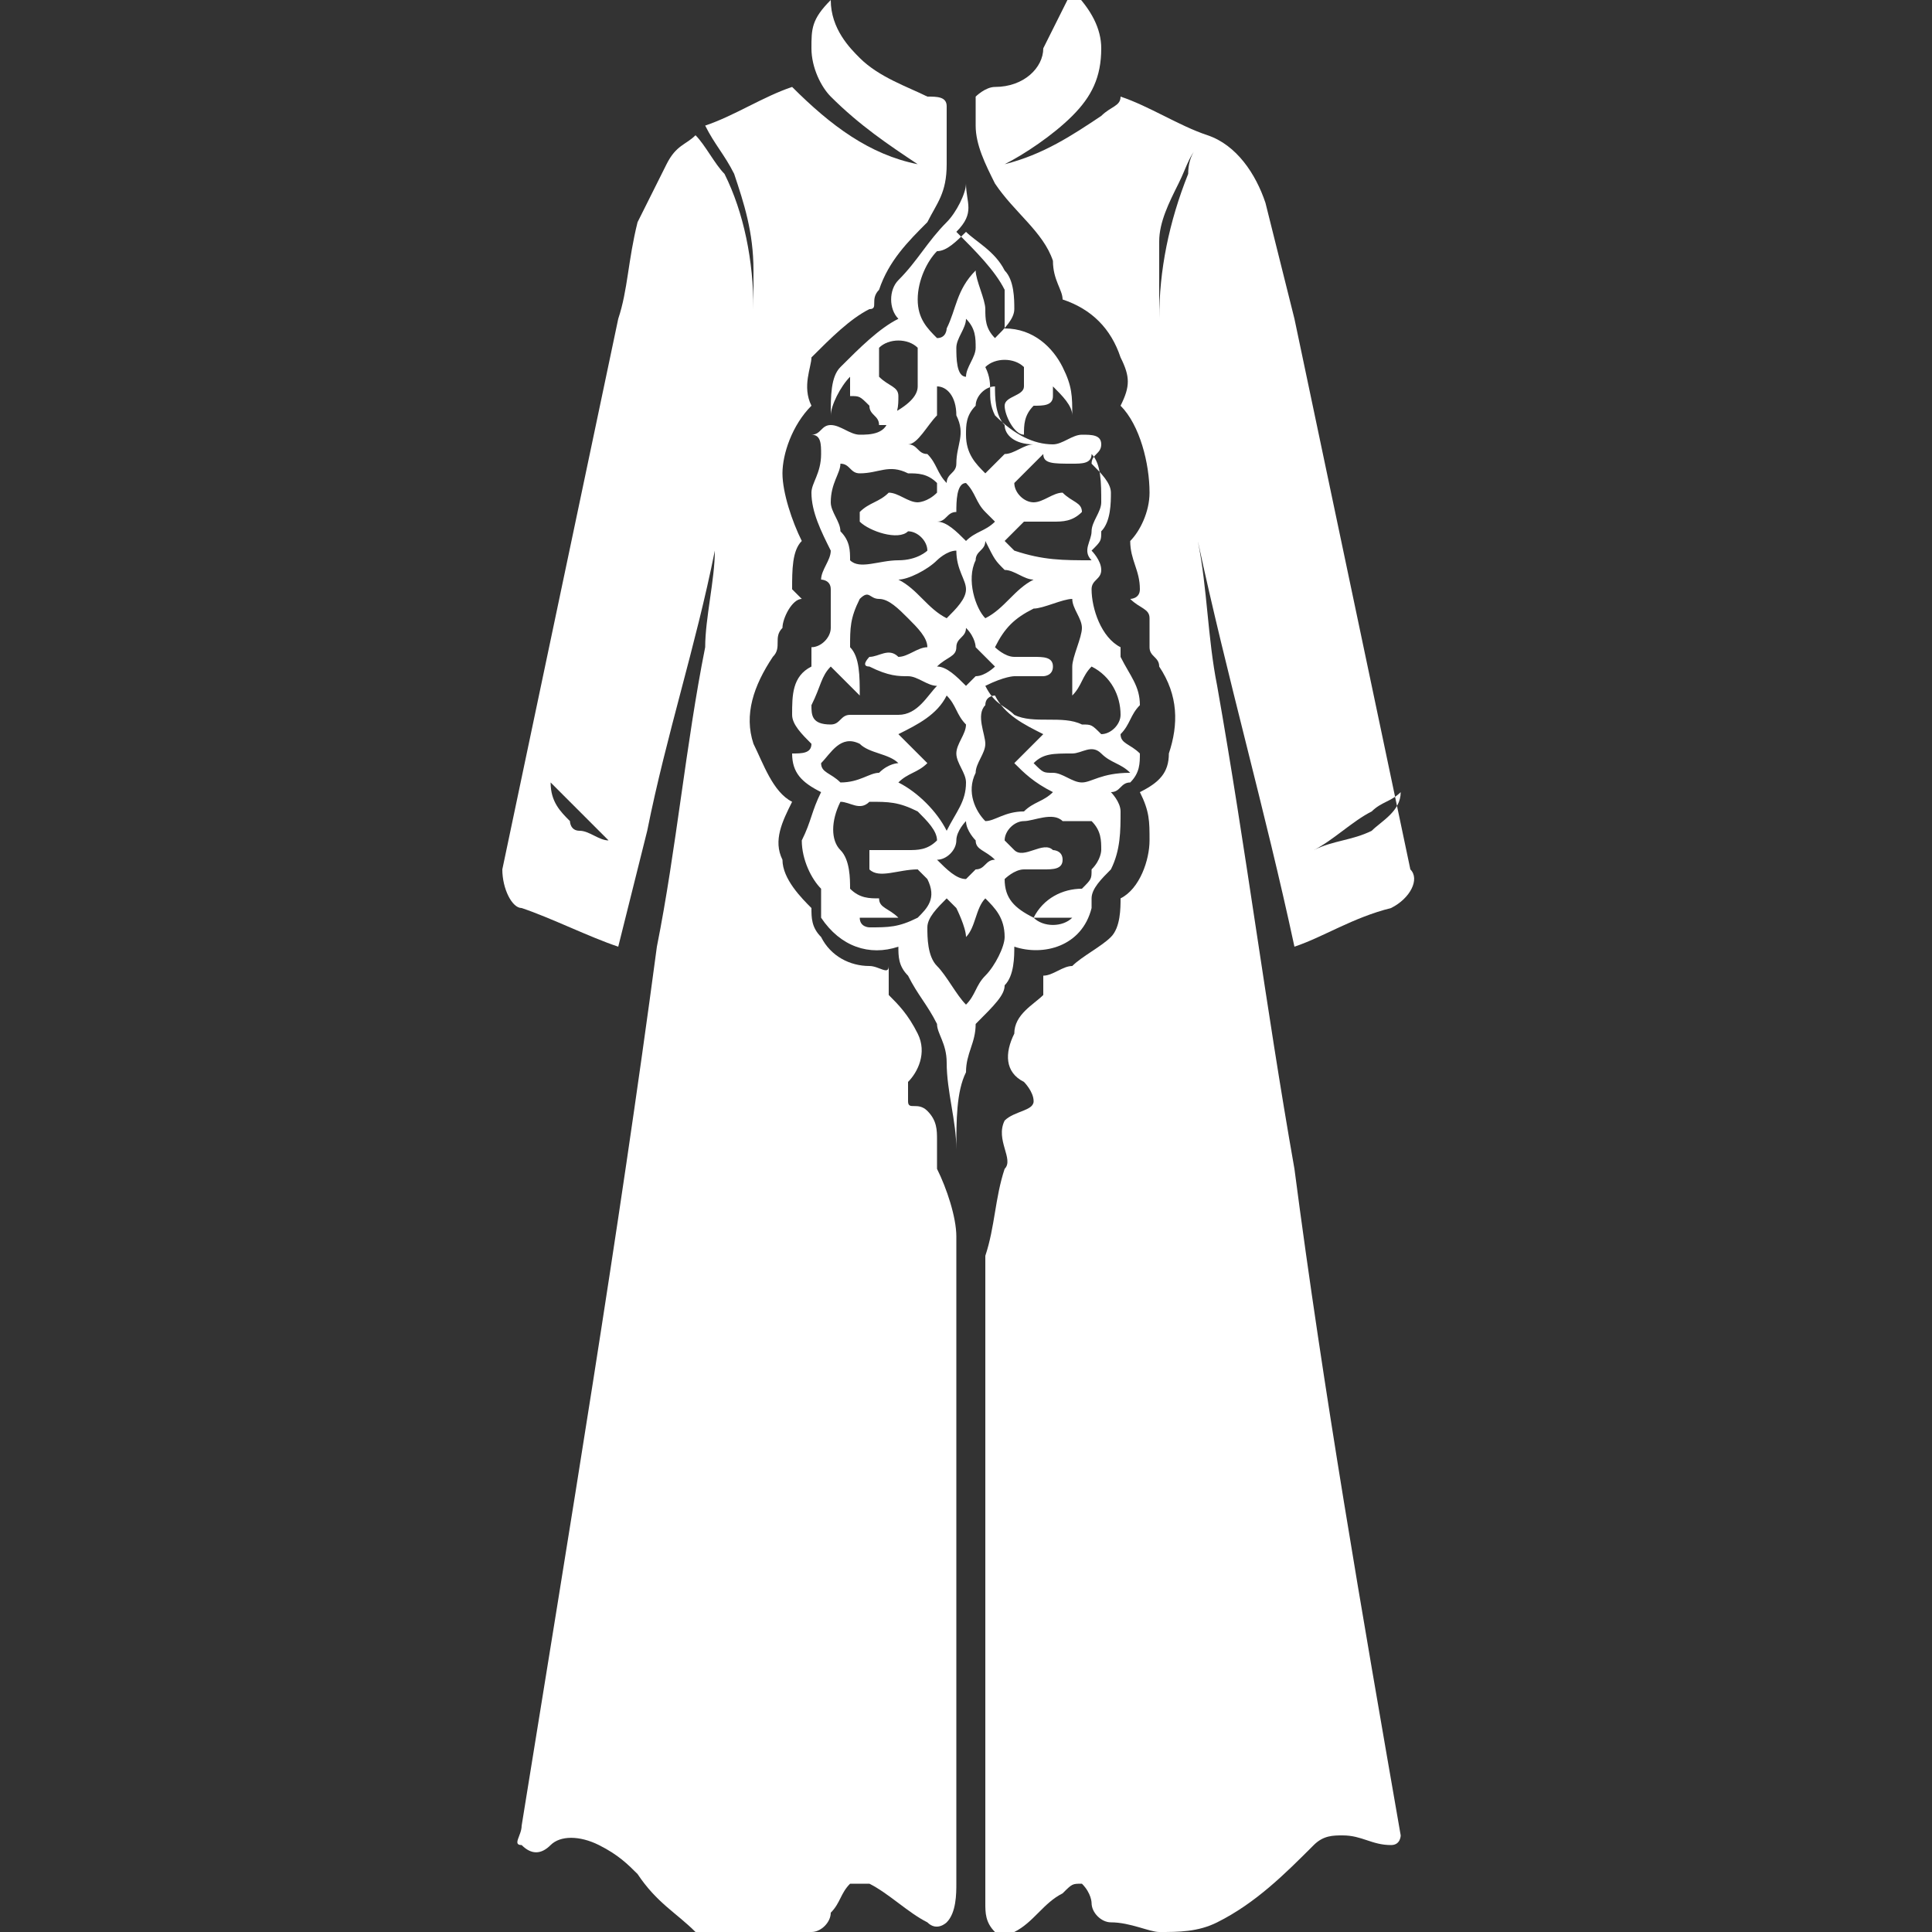
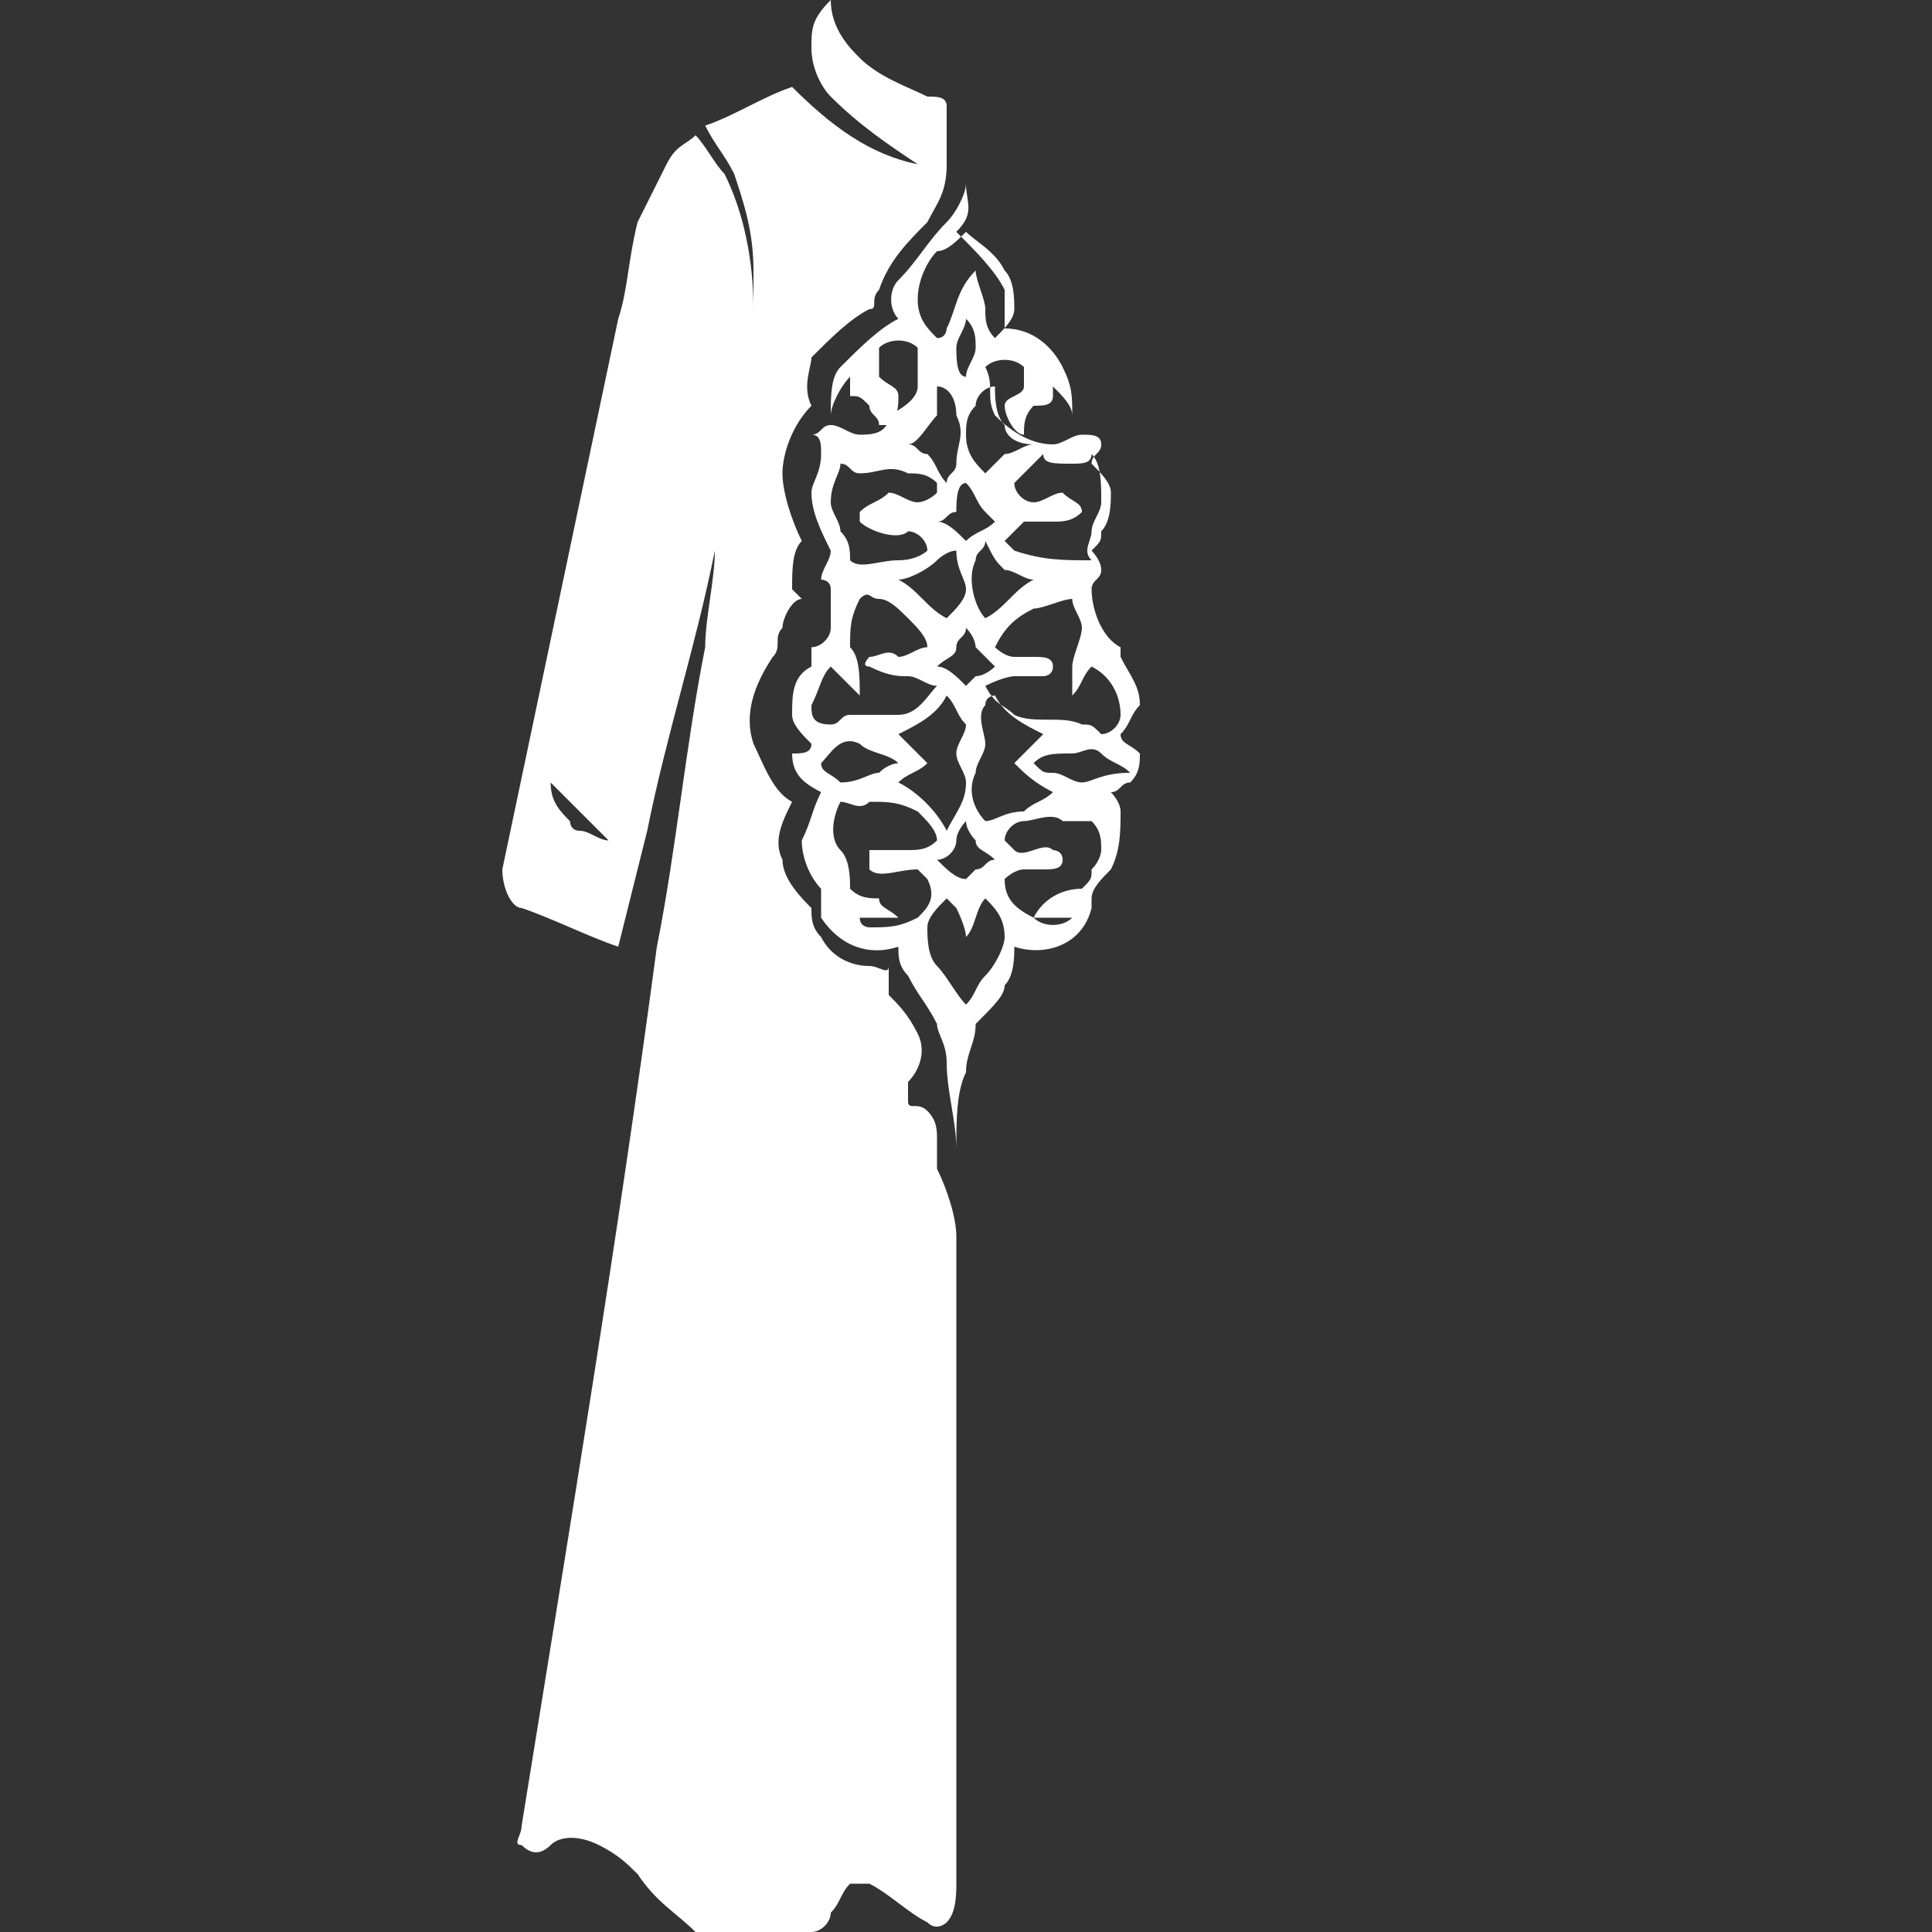
<svg xmlns="http://www.w3.org/2000/svg" version="1.1" id="Layer_1" x="0px" y="0px" viewBox="0 0 20 20" style="enable-background:new 0 0 20 20;" xml:space="preserve">
  <rect x="0" y="0" width="20" height="20" fill="#333333" stroke="none" />
  <style type="text/css"> .st0{fill:#FFFFFF;} </style>
  <g>
    <path class="st0" d="M5.4,9.4c0.3,0.1,0.7,0.3,1,0.4C6.5,9.4,6.6,9,6.7,8.6c0.2-1,0.5-1.9,0.7-2.9c0,0.3-0.1,0.7-0.1,1 C7.1,7.7,7,8.8,6.8,9.8c-0.4,3-0.9,6-1.4,9.1c0,0.1-0.1,0.2,0,0.2c0.1,0.1,0.2,0.1,0.3,0c0.1-0.1,0.3-0.1,0.5,0 c0.2,0.1,0.3,0.2,0.4,0.3C6.8,19.7,7,19.8,7.2,20c0.2,0.1,0.4,0.1,0.5,0.1c0.2,0,0.4,0,0.7-0.1c0.1,0,0.2-0.1,0.2-0.2 c0.1-0.1,0.1-0.2,0.2-0.3c0.1,0,0.2,0,0.2,0c0.2,0.1,0.4,0.3,0.6,0.4c0.1,0.1,0.2,0,0.2,0c0.1-0.1,0.1-0.3,0.1-0.4c0-2,0-4,0-6 c0-0.2,0-0.5,0-0.7c0-0.2-0.1-0.5-0.2-0.7c0-0.1,0-0.2,0-0.3s0-0.2-0.1-0.3c-0.1-0.1-0.2,0-0.2-0.1c0-0.1,0-0.1,0-0.2 c0.1-0.1,0.2-0.3,0.1-0.5c-0.1-0.2-0.2-0.3-0.3-0.4c0-0.1,0-0.2,0-0.3C9.2,10.1,9.1,10,9,10c-0.2,0-0.4-0.1-0.5-0.3 C8.4,9.6,8.4,9.5,8.4,9.4C8.3,9.3,8.1,9.1,8.1,8.9c-0.1-0.2,0-0.4,0.1-0.6C8,8.2,7.9,7.9,7.8,7.7c-0.1-0.3,0-0.6,0.2-0.9 c0.1-0.1,0-0.2,0.1-0.3c0-0.1,0.1-0.3,0.2-0.3c0,0-0.1-0.1-0.1-0.1c0-0.2,0-0.4,0.1-0.5C8.2,5.4,8.1,5.1,8.1,4.9 c0-0.2,0.1-0.5,0.3-0.7c-0.1-0.2,0-0.4,0-0.5C8.6,3.5,8.8,3.3,9,3.2c0.1,0,0-0.1,0.1-0.2c0.1-0.3,0.3-0.5,0.5-0.7 c0.1-0.2,0.2-0.3,0.2-0.6c0-0.2,0-0.3,0-0.5c0,0,0-0.1,0-0.1C9.8,1,9.7,1,9.6,1C9.4,0.9,9.1,0.8,8.9,0.6C8.8,0.5,8.6,0.3,8.6,0 C8.4,0.2,8.4,0.3,8.4,0.5c0,0.2,0.1,0.4,0.2,0.5c0.3,0.3,0.6,0.5,0.9,0.7C9,1.6,8.6,1.3,8.2,0.9C7.9,1,7.6,1.2,7.3,1.3 c0.1,0.2,0.2,0.3,0.3,0.5c0.1,0.3,0.2,0.6,0.2,1c0,0.1,0,0.3,0,0.4c0-0.5-0.1-1-0.3-1.4C7.4,1.7,7.3,1.5,7.2,1.4 C7.1,1.5,7,1.5,6.9,1.7C6.8,1.9,6.7,2.1,6.6,2.3C6.5,2.7,6.5,3,6.4,3.3C6,5.2,5.6,7.1,5.2,9C5.2,9.2,5.3,9.4,5.4,9.4z M6.3,8.7 C6.2,8.7,6.1,8.6,6,8.6c-0.1,0-0.1-0.1-0.1-0.1C5.8,8.4,5.7,8.3,5.7,8.1C5.9,8.3,6.1,8.5,6.3,8.7L6.3,8.7z" />
-     <path class="st0" d="M10.3,0.9c-0.1,0-0.2,0.1-0.2,0.1c0,0.1,0,0.2,0,0.3c0,0.2,0.1,0.4,0.2,0.6c0.2,0.3,0.5,0.5,0.6,0.8 C10.9,2.9,11,3,11,3.1c0.3,0.1,0.5,0.3,0.6,0.6c0.1,0.2,0.1,0.3,0,0.5c0.2,0.2,0.3,0.6,0.3,0.9c0,0.2-0.1,0.4-0.2,0.5 c0,0.2,0.1,0.3,0.1,0.5c0,0.1-0.1,0.1-0.1,0.1c0.1,0.1,0.2,0.1,0.2,0.2c0,0.1,0,0.2,0,0.3c0,0.1,0.1,0.1,0.1,0.2 c0.2,0.3,0.2,0.6,0.1,0.9c0,0.2-0.1,0.3-0.3,0.4c0.1,0.2,0.1,0.3,0.1,0.5c0,0.2-0.1,0.5-0.3,0.6c0,0.1,0,0.3-0.1,0.4 c-0.1,0.1-0.3,0.2-0.4,0.3c-0.1,0-0.2,0.1-0.3,0.1c0,0.1,0,0.2,0,0.2c-0.1,0.1-0.3,0.2-0.3,0.4c-0.1,0.2-0.1,0.4,0.1,0.5 c0,0,0.1,0.1,0.1,0.2c0,0.1-0.2,0.1-0.3,0.2c-0.1,0.2,0.1,0.4,0,0.5c-0.1,0.3-0.1,0.6-0.2,0.9c0,2.2,0,4.5,0,6.7 c0,0.1,0,0.2,0.1,0.3c0.1,0.1,0.2,0.1,0.2,0c0.2-0.1,0.3-0.3,0.5-0.4c0.1-0.1,0.1-0.1,0.2-0.1c0.1,0.1,0.1,0.2,0.1,0.2 c0,0.1,0.1,0.2,0.2,0.2c0.2,0,0.4,0.1,0.5,0.1c0.2,0,0.4,0,0.6-0.1c0.4-0.2,0.7-0.5,1-0.8c0.1-0.1,0.2-0.1,0.3-0.1 c0.2,0,0.3,0.1,0.5,0.1c0.1,0,0.1-0.1,0.1-0.1c-0.4-2.3-0.8-4.6-1.1-6.9c-0.3-1.7-0.5-3.3-0.8-5c-0.1-0.5-0.1-1-0.2-1.5 c0.3,1.4,0.7,2.8,1,4.2c0.3-0.1,0.6-0.3,1-0.4c0.2-0.1,0.3-0.3,0.2-0.4c-0.4-1.9-0.8-3.8-1.2-5.7c-0.1-0.4-0.2-0.8-0.3-1.2 c-0.1-0.3-0.3-0.6-0.6-0.7c-0.1,0.1-0.2,0.2-0.2,0.4c-0.2,0.5-0.3,1-0.3,1.5c0-0.3,0-0.5,0-0.8c0-0.2,0.1-0.4,0.2-0.6 c0.1-0.2,0.1-0.3,0.3-0.5c-0.3-0.1-0.6-0.3-0.9-0.4c0,0.1-0.1,0.1-0.2,0.2c-0.3,0.2-0.6,0.4-1,0.5c0.2-0.1,0.5-0.3,0.7-0.5 c0.2-0.2,0.3-0.4,0.3-0.7c0-0.2-0.1-0.4-0.3-0.6c-0.1,0.2-0.2,0.4-0.3,0.6C10.8,0.7,10.6,0.9,10.3,0.9z M14.2,8.4 c0.1-0.1,0.2-0.1,0.3-0.2c0,0.2-0.2,0.3-0.3,0.4c-0.2,0.1-0.4,0.1-0.6,0.2C13.8,8.7,14,8.5,14.2,8.4z" />
    <path class="st0" d="M10.4,10.2c0.1-0.1,0.1-0.3,0.1-0.4c0.3,0.1,0.7,0,0.8-0.4c0,0,0-0.1,0-0.1c0-0.1,0.1-0.2,0.2-0.3 c0.1-0.2,0.1-0.4,0.1-0.6c0-0.1-0.1-0.2-0.1-0.2c0.1,0,0.1-0.1,0.2-0.1c0.1-0.1,0.1-0.2,0.1-0.3c-0.1-0.1-0.2-0.1-0.2-0.2 c0.1-0.1,0.1-0.2,0.2-0.3c0-0.2-0.1-0.3-0.2-0.5c0,0,0-0.1,0-0.1c-0.2-0.1-0.3-0.4-0.3-0.6c0-0.1,0.1-0.1,0.1-0.2 c0-0.1-0.1-0.2-0.1-0.2c0.1-0.1,0.1-0.1,0.1-0.2c0.1-0.1,0.1-0.3,0.1-0.4c0-0.1-0.1-0.2-0.2-0.3c0-0.1,0.1-0.1,0.1-0.2 c0-0.1-0.1-0.1-0.2-0.1c-0.1,0-0.2,0.1-0.3,0.1c-0.2,0-0.4-0.1-0.6-0.3c-0.1-0.2,0-0.3-0.1-0.5c0.1-0.1,0.3-0.1,0.4,0c0,0,0,0,0,0 c0,0.1,0,0.1,0,0.2c0,0.1-0.2,0.1-0.2,0.2c0,0.1,0.1,0.3,0.2,0.3c0-0.1,0-0.2,0.1-0.3c0.1,0,0.2,0,0.2-0.1l0-0.1 c0.1,0.1,0.2,0.2,0.2,0.3c0-0.2,0-0.3-0.1-0.5c-0.1-0.2-0.3-0.4-0.6-0.4c0-0.1,0-0.3,0-0.4c-0.1-0.2-0.3-0.4-0.5-0.6 C10.1,2.2,10,2.1,10,1.9c0,0.1-0.1,0.3-0.2,0.4C9.6,2.5,9.5,2.7,9.3,2.9c-0.1,0.1-0.1,0.3,0,0.4C9.1,3.4,8.9,3.6,8.7,3.8 C8.6,3.9,8.6,4.1,8.6,4.3c0-0.1,0.1-0.3,0.2-0.4c0,0.1,0,0.1,0,0.2c0.1,0,0.1,0,0.2,0.1c0,0.1,0.1,0.1,0.1,0.2c0,0,0.1,0,0.1,0 c0.1-0.1,0.1-0.2,0.1-0.3C9.3,4,9.2,4,9.1,3.9c0-0.1,0-0.2,0-0.3c0.1-0.1,0.3-0.1,0.4,0c0,0,0,0.1,0,0.1c0,0.1,0,0.2,0,0.3 c0,0.1-0.1,0.2-0.3,0.3C9.2,4.5,9,4.5,8.9,4.5c-0.1,0-0.2-0.1-0.3-0.1c-0.1,0-0.1,0.1-0.2,0.1c0.1,0,0.1,0.1,0.1,0.2 C8.5,4.9,8.4,5,8.4,5.1c0,0.2,0.1,0.4,0.2,0.6c0,0.1-0.1,0.2-0.1,0.3C8.5,6,8.6,6,8.6,6.1c0,0.1,0,0.2,0,0.4c0,0.1-0.1,0.2-0.2,0.2 c0,0.1,0,0.1,0,0.2C8.2,7,8.2,7.2,8.2,7.4c0,0.1,0.1,0.2,0.2,0.3c0,0.1-0.1,0.1-0.2,0.1c0,0.2,0.1,0.3,0.3,0.4 C8.4,8.4,8.4,8.5,8.3,8.7c0,0.2,0.1,0.4,0.2,0.5c0,0.1,0,0.2,0,0.3c0.2,0.3,0.5,0.4,0.8,0.3c0,0.1,0,0.2,0.1,0.3 c0.1,0.2,0.2,0.3,0.3,0.5c0,0.1,0.1,0.2,0.1,0.4c0,0.3,0.1,0.6,0.1,0.9c0-0.3,0-0.6,0.1-0.8c0-0.2,0.1-0.3,0.1-0.5 C10.3,10.4,10.4,10.3,10.4,10.2z M11.3,9c0,0.1,0,0.1-0.1,0.2c-0.2,0-0.4,0.1-0.5,0.3c0.1,0,0.2,0,0.3,0c0,0,0.1,0,0.1,0 c-0.1,0.1-0.3,0.1-0.4,0c-0.2-0.1-0.3-0.2-0.3-0.4C10.4,9.1,10.5,9,10.6,9C10.7,9,10.7,9,10.8,9S11,9,11,8.9c0-0.1-0.1-0.1-0.1-0.1 c-0.1-0.1-0.3,0.1-0.4,0c0,0-0.1-0.1-0.1-0.1c0-0.1,0.1-0.2,0.2-0.2c0.1,0,0.3-0.1,0.4,0c0.1,0,0.2,0,0.3,0 c0.1,0.1,0.1,0.2,0.1,0.3C11.4,8.8,11.4,8.9,11.3,9z M10.2,5.3c0,0,0.1,0.1,0.1,0.1c-0.1,0.1-0.2,0.1-0.3,0.2 C9.9,5.5,9.8,5.4,9.7,5.4c0.1,0,0.1-0.1,0.2-0.1C9.9,5.2,9.9,5,10,5C10.1,5.1,10.1,5.2,10.2,5.3L10.2,5.3z M9.9,3.6 c0-0.1,0.1-0.2,0.1-0.3c0.1,0.1,0.1,0.2,0.1,0.3c0,0.1-0.1,0.2-0.1,0.3C9.9,3.9,9.9,3.7,9.9,3.6L9.9,3.6z M10.4,5.9 C10.5,5.9,10.6,6,10.7,6c-0.2,0.1-0.3,0.3-0.5,0.4c-0.1-0.1-0.2-0.4-0.1-0.6c0-0.1,0.1-0.1,0.1-0.2C10.3,5.8,10.3,5.8,10.4,5.9 L10.4,5.9z M9.9,5.7C9.9,5.9,10,6,10,6.1c0,0.1-0.1,0.2-0.2,0.3C9.6,6.3,9.5,6.1,9.3,6c0.1,0,0.3-0.1,0.4-0.2 C9.7,5.8,9.8,5.7,9.9,5.7L9.9,5.7z M9.9,6.7c0-0.1,0.1-0.1,0.1-0.2c0.1,0.1,0.1,0.2,0.1,0.2c0.1,0.1,0.1,0.1,0.2,0.2 c0,0-0.1,0.1-0.2,0.1C10.1,7,10,7.1,10,7.1C9.9,7,9.8,6.9,9.7,6.9C9.8,6.8,9.9,6.8,9.9,6.7L9.9,6.7z M9.8,7.2 C9.9,7.3,9.9,7.4,10,7.5c0,0.1-0.1,0.2-0.1,0.3S10,8,10,8.1c0,0.2-0.1,0.3-0.2,0.5C9.7,8.4,9.5,8.2,9.3,8.1C9.4,8,9.5,8,9.6,7.9 C9.5,7.8,9.4,7.7,9.3,7.6C9.5,7.5,9.7,7.4,9.8,7.2L9.8,7.2z M9.9,8.7c0-0.1,0.1-0.2,0.1-0.2c0,0.1,0.1,0.2,0.1,0.2 c0,0.1,0.1,0.1,0.2,0.2c-0.1,0-0.1,0.1-0.2,0.1c0,0-0.1,0.1-0.1,0.1C9.9,9.1,9.8,9,9.7,8.9C9.8,8.9,9.9,8.8,9.9,8.7z M10.2,8.5 C10.1,8.4,10,8.2,10.1,8c0-0.1,0.1-0.2,0.1-0.3c0-0.1-0.1-0.3,0-0.4c0-0.1,0.1-0.1,0.1-0.1c0.1,0.2,0.3,0.3,0.5,0.4 c-0.1,0.1-0.2,0.2-0.3,0.3c0.1,0.1,0.2,0.2,0.4,0.3c-0.1,0.1-0.2,0.1-0.3,0.2C10.4,8.4,10.3,8.5,10.2,8.5L10.2,8.5z M11.2,8.1 c-0.1,0-0.2-0.1-0.3-0.1c-0.1,0-0.1,0-0.2-0.1c0.1-0.1,0.2-0.1,0.4-0.1c0.1,0,0.2-0.1,0.3,0c0.1,0.1,0.2,0.1,0.3,0.2 C11.4,8,11.3,8.1,11.2,8.1L11.2,8.1z M11.6,7.4c0,0.1-0.1,0.2-0.2,0.2c-0.1-0.1-0.1-0.1-0.2-0.1c-0.2-0.1-0.5,0-0.7-0.1 c-0.1-0.1-0.2-0.1-0.3-0.3C10.4,7,10.5,7,10.5,7c0.1,0,0.2,0,0.3,0c0,0,0.1,0,0.1-0.1c0-0.1-0.1-0.1-0.2-0.1c-0.1,0-0.1,0-0.2,0 c-0.1,0-0.2-0.1-0.2-0.1c0.1-0.2,0.2-0.3,0.4-0.4c0.1,0,0.3-0.1,0.4-0.1c0,0.1,0.1,0.2,0.1,0.3c0,0.1-0.1,0.3-0.1,0.4 c0,0.1,0,0.2,0,0.3c0.1-0.1,0.1-0.2,0.2-0.3C11.5,7,11.6,7.2,11.6,7.4L11.6,7.4z M11.1,4.8c0.1,0,0.2,0,0.2-0.1 c0.1,0.1,0.1,0.3,0.1,0.5c0,0.1-0.1,0.2-0.1,0.3c0,0.1-0.1,0.2,0,0.3c-0.3,0-0.5,0-0.8-0.1c0,0-0.1-0.1-0.1-0.1 c0.1-0.1,0.1-0.1,0.2-0.2c0.1,0,0.2,0,0.3,0c0.1,0,0.2,0,0.3-0.1c0-0.1-0.1-0.1-0.2-0.2c-0.1,0-0.2,0.1-0.3,0.1 c-0.1,0-0.2-0.1-0.2-0.2c0.1-0.1,0.2-0.2,0.3-0.3C10.8,4.8,10.9,4.8,11.1,4.8L11.1,4.8z M10.7,4.6c-0.1,0-0.2,0.1-0.3,0.1 c-0.1,0.1-0.1,0.1-0.2,0.2C10.1,4.8,10,4.7,10,4.5c0-0.1,0-0.2,0.1-0.3c0-0.1,0.1-0.2,0.2-0.2c0,0.1,0,0.3,0.1,0.4 C10.4,4.5,10.5,4.6,10.7,4.6L10.7,4.6z M9.5,3.1c0-0.2,0.1-0.4,0.2-0.5C9.8,2.6,9.9,2.5,10,2.4c0.1,0.1,0.3,0.2,0.4,0.4 c0.1,0.1,0.1,0.3,0.1,0.4c0,0.1-0.1,0.2-0.2,0.3c-0.1-0.1-0.1-0.2-0.1-0.3c0-0.1-0.1-0.3-0.1-0.4C9.9,3,9.9,3.2,9.8,3.4 c0,0,0,0.1-0.1,0.1C9.6,3.4,9.5,3.3,9.5,3.1L9.5,3.1z M9.7,4.3c0-0.1,0-0.2,0-0.3C9.8,4,9.9,4.1,9.9,4.3c0.1,0.2,0,0.3,0,0.5 c0,0.1-0.1,0.1-0.1,0.2C9.7,4.9,9.7,4.8,9.6,4.7c-0.1,0-0.1-0.1-0.2-0.1C9.5,4.6,9.6,4.4,9.7,4.3L9.7,4.3z M8.6,5.2 c0-0.2,0.1-0.3,0.1-0.4c0.1,0,0.1,0.1,0.2,0.1c0.2,0,0.3-0.1,0.5,0C9.5,4.9,9.6,4.9,9.7,5c0,0,0,0.1,0,0.1C9.6,5.2,9.5,5.2,9.5,5.2 c-0.1,0-0.2-0.1-0.3-0.1C9.1,5.2,9,5.2,8.9,5.3c0,0,0,0.1,0,0.1c0.1,0.1,0.4,0.2,0.5,0.1c0.1,0,0.2,0.1,0.2,0.2 C9.6,5.7,9.5,5.8,9.3,5.8c-0.2,0-0.4,0.1-0.5,0c0-0.1,0-0.2-0.1-0.3C8.7,5.4,8.6,5.3,8.6,5.2z M8.4,7.3C8.5,7.1,8.5,7,8.6,6.9 C8.7,7,8.8,7.1,8.9,7.2c0-0.2,0-0.4-0.1-0.5c0-0.2,0-0.3,0.1-0.5C9,6.1,9,6.2,9.1,6.2c0.1,0,0.2,0.1,0.3,0.2 c0.1,0.1,0.2,0.2,0.2,0.3c-0.1,0-0.2,0.1-0.3,0.1c-0.1-0.1-0.2,0-0.3,0c0,0-0.1,0.1,0,0.1C9.2,7,9.3,7,9.4,7c0.1,0,0.2,0.1,0.3,0.1 C9.6,7.2,9.5,7.4,9.3,7.4c-0.2,0-0.4,0-0.5,0c-0.1,0-0.1,0.1-0.2,0.1C8.4,7.5,8.4,7.4,8.4,7.3z M8.5,7.9c0.1-0.1,0.2-0.3,0.4-0.2 C9,7.8,9.2,7.8,9.3,7.9C9.3,7.9,9.2,7.9,9.1,8C9,8,8.9,8.1,8.7,8.1C8.6,8,8.5,8,8.5,7.9L8.5,7.9z M9.5,9.5C9.3,9.6,9.2,9.6,9,9.6 c0,0-0.1,0-0.1-0.1c0.1,0,0.2,0,0.4,0C9.2,9.4,9.1,9.4,9.1,9.3C9,9.3,8.9,9.3,8.8,9.2c0-0.1,0-0.3-0.1-0.4C8.6,8.7,8.6,8.5,8.7,8.3 c0.1,0,0.2,0.1,0.3,0c0.2,0,0.3,0,0.5,0.1c0.1,0.1,0.2,0.2,0.2,0.3C9.6,8.8,9.5,8.8,9.4,8.8c-0.1,0-0.2,0-0.4,0C9,8.8,9,8.9,9,9 C9.1,9.1,9.3,9,9.5,9C9.5,9,9.6,9.1,9.6,9.1C9.7,9.3,9.6,9.4,9.5,9.5z M10,10.4c-0.1-0.1-0.2-0.3-0.3-0.4C9.6,9.9,9.6,9.7,9.6,9.6 c0-0.1,0.1-0.2,0.2-0.3c0,0,0,0,0.1,0.1C9.9,9.4,10,9.6,10,9.7c0.1-0.1,0.1-0.3,0.2-0.4c0.1,0.1,0.2,0.2,0.2,0.4 c0,0.1-0.1,0.3-0.2,0.4C10.1,10.2,10.1,10.3,10,10.4z" />
  </g>
</svg>